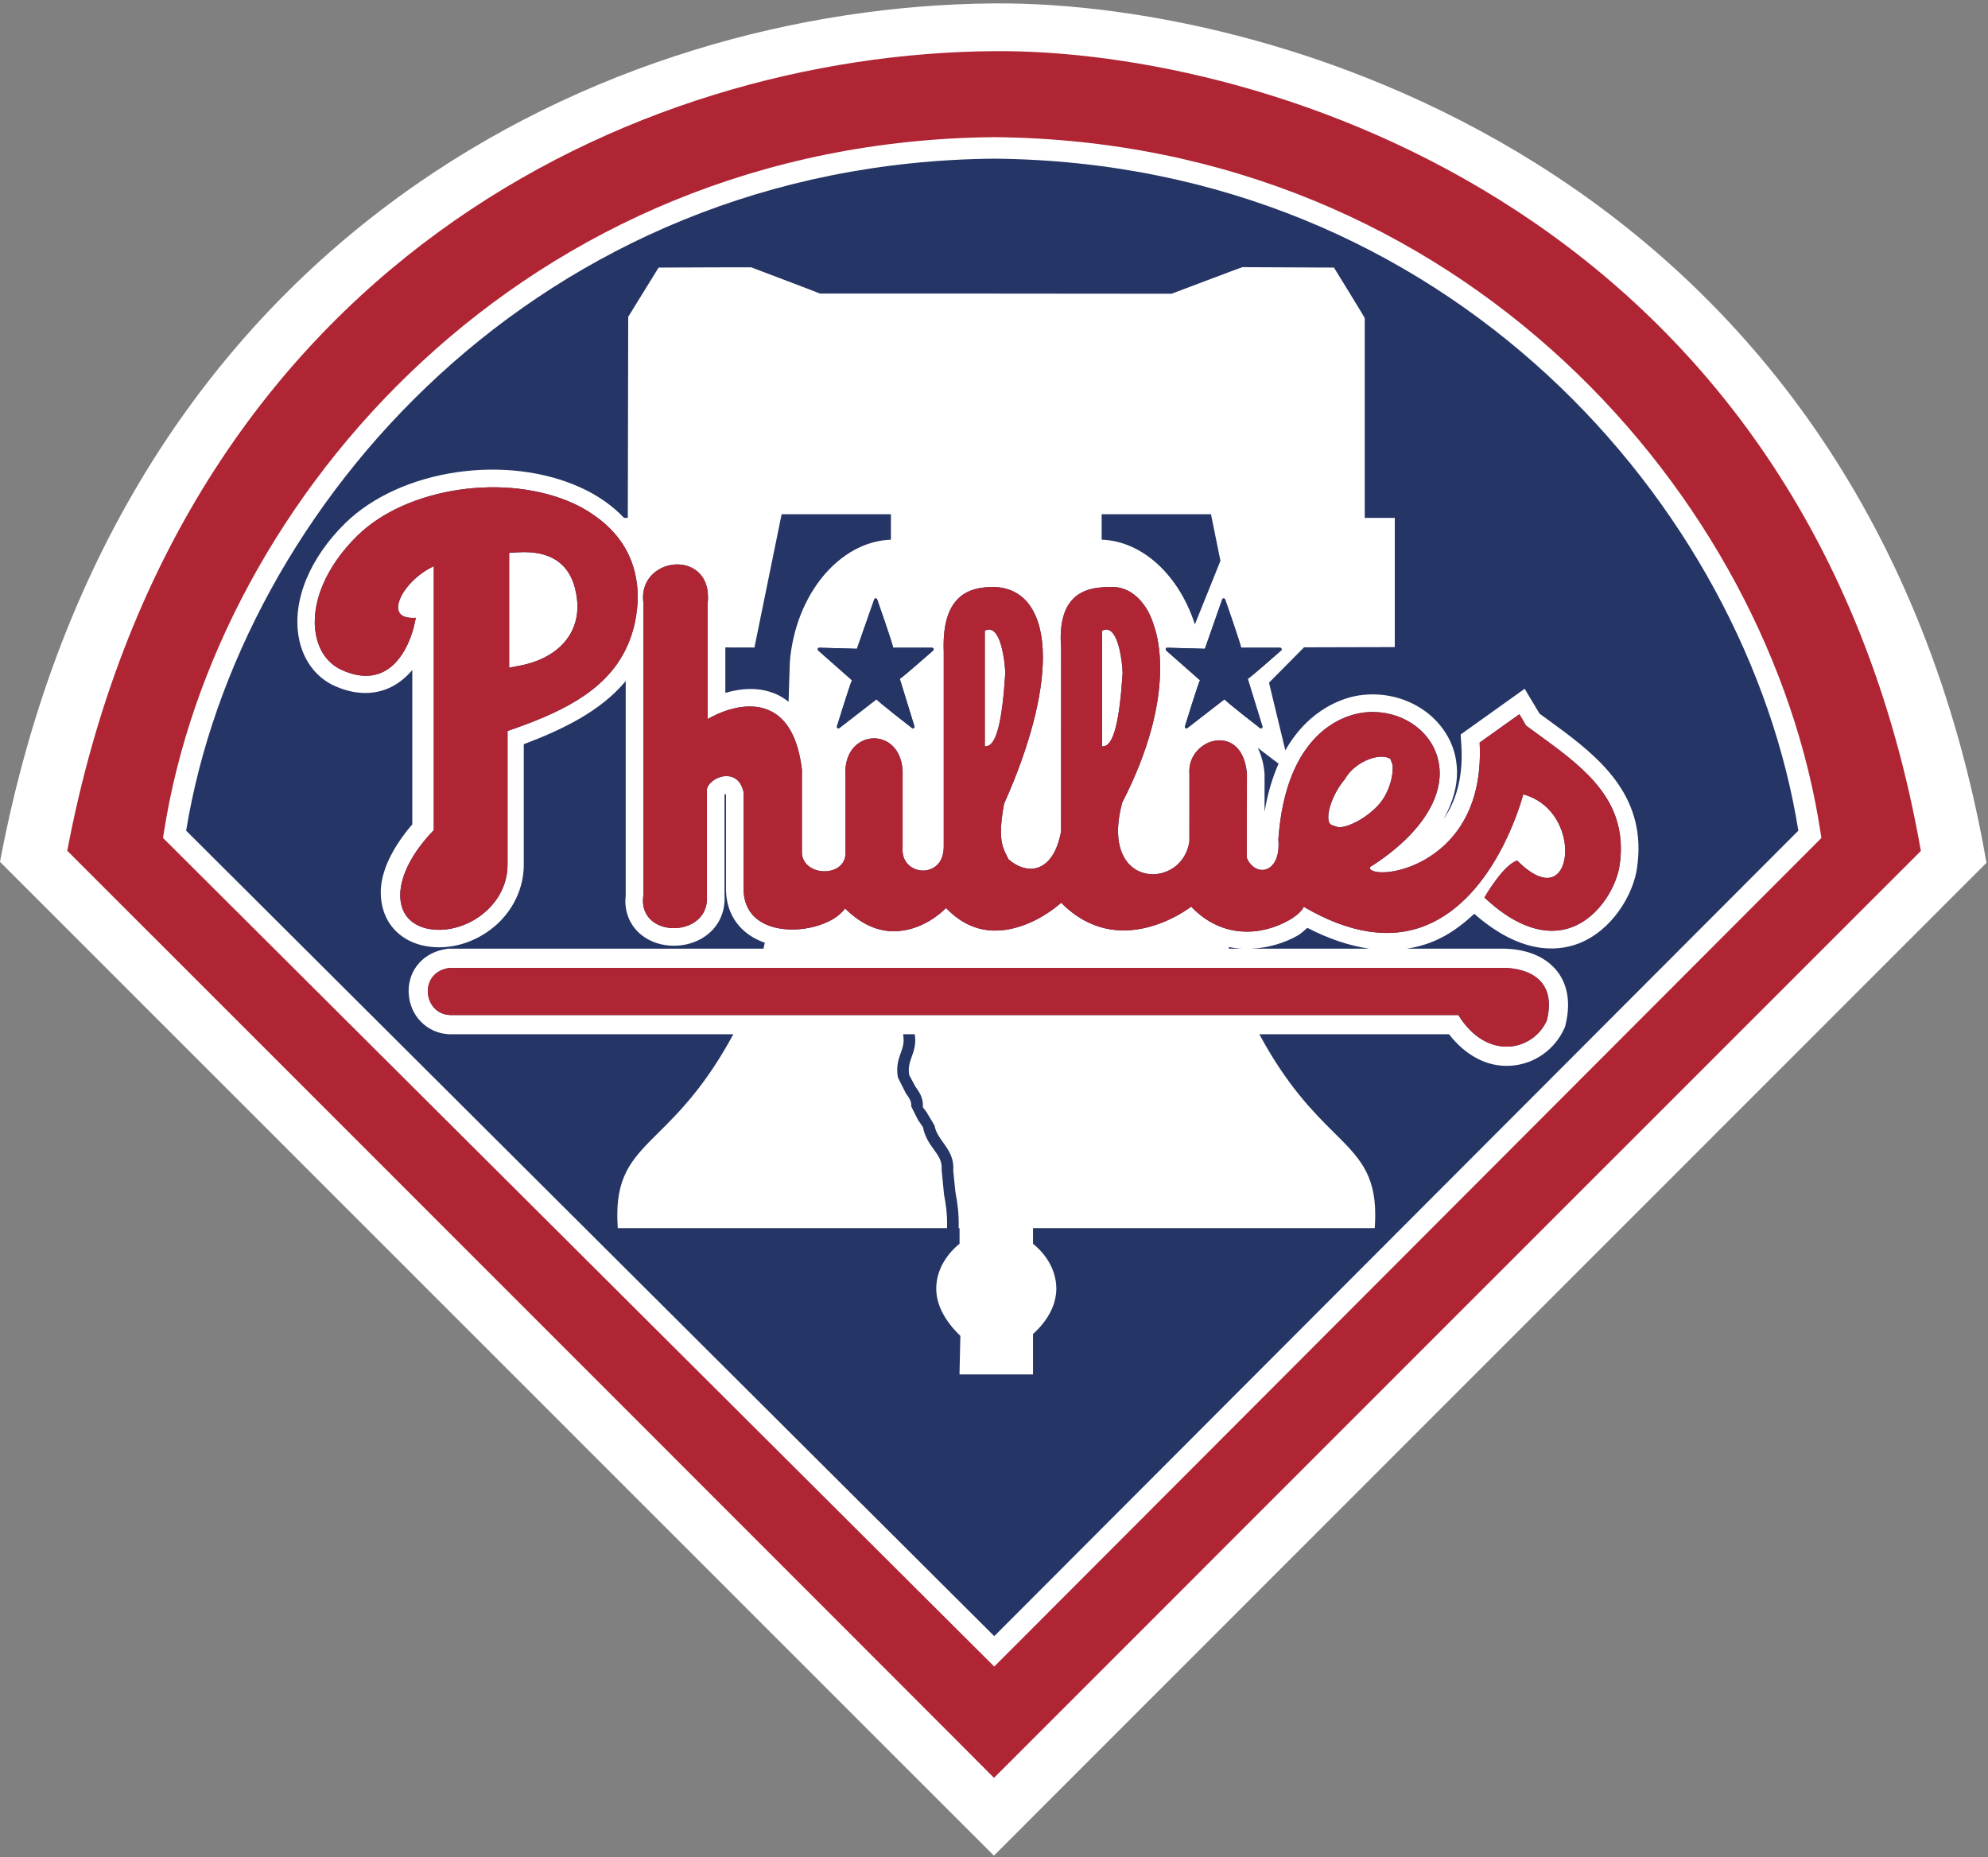
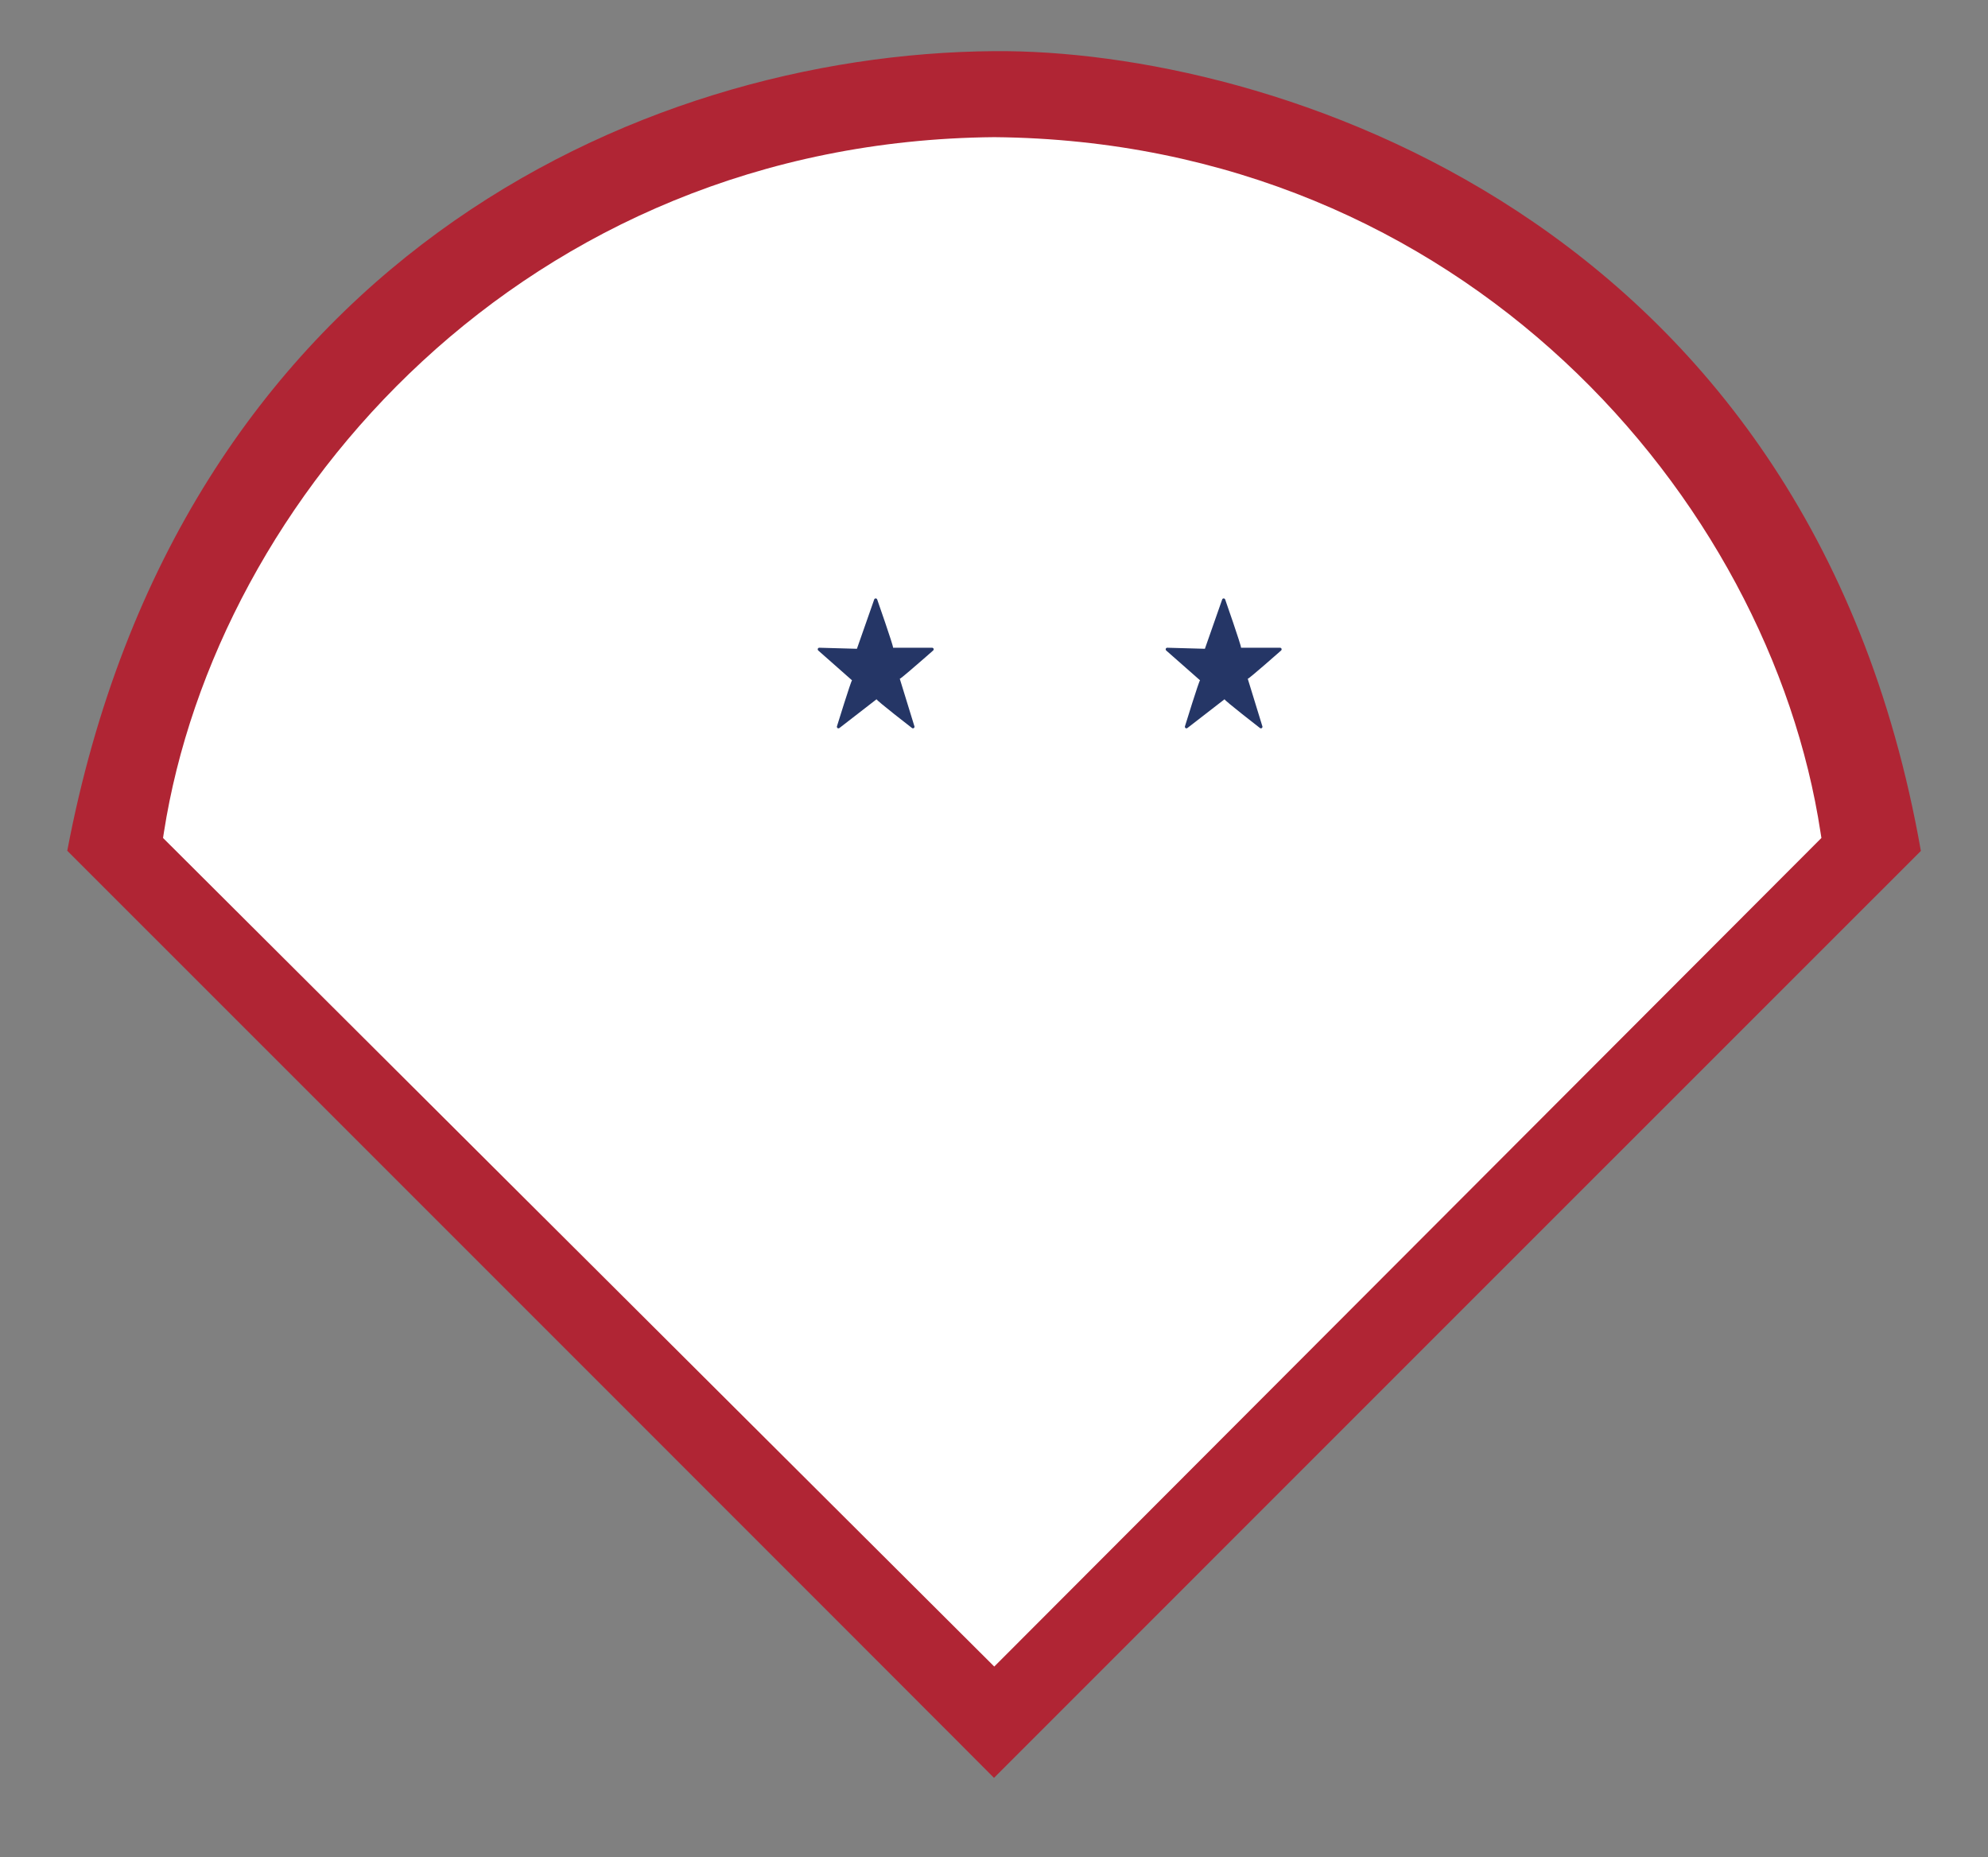
<svg xmlns="http://www.w3.org/2000/svg" width="500" height="467" viewBox="0 0 500 467" fill="none">
  <rect x="0" y="0" width="500" height="467" fill="#808080" stroke="none" />
-   <path fill-rule="evenodd" clip-rule="evenodd" d="M249.97 0.857C153.423 1.575 30.052 58.461 0.059 216.425L0.001 216.745L249.97 466.66L499.615 216.974C469.569 44.618 323.172 0.297 249.97 0.857Z" fill="white" />
  <path fill-rule="evenodd" clip-rule="evenodd" d="M250.064 12.862C318.345 12.337 454.937 53.695 483.117 213.992C483.071 213.992 250 447.1 250 447.1C250 446.978 17.675 214.704 16.917 213.946C44.917 66.598 160.003 13.527 250.064 12.862Z" fill="#B02534" />
  <path fill-rule="evenodd" clip-rule="evenodd" d="M250.04 34.492C131.923 35.572 54.29 125.397 41.215 209.372L41.005 210.732L250.064 419.106L458.103 210.732L457.887 209.384C445.137 125.397 367.978 35.565 250.093 34.492H250.041" fill="white" />
-   <path fill-rule="evenodd" clip-rule="evenodd" d="M250.064 39.9C364.346 40.955 439.285 127.497 452.297 208.894C450.297 210.894 253.783 407.737 250.064 411.459C246.327 407.737 48.828 210.907 46.817 208.894C60.143 127.503 135.543 40.955 250.064 39.9Z" fill="#253666" />
-   <path fill-rule="evenodd" clip-rule="evenodd" d="M130.127 138.901L128.057 139.041V167.916L130.687 167.408C140.492 165.536 146.03 159.172 145.138 150.801C144.2 142.308 139.151 138.311 130.127 138.901ZM350.285 193.203C350.285 192.888 350.262 192.584 350.239 192.304C350.239 192.304 349.702 190.893 349.702 190.846C348.758 190.239 347.219 190.134 345.499 190.566C342.491 191.324 339.647 193.418 338.282 195.898L338.224 195.968C335.187 199.59 333.741 204.158 334.138 206.316C334.231 206.846 334.435 207.196 334.843 207.447L336.662 208.06C339.553 208.02 344.17 205.365 346.945 202.145C349.201 199.497 350.285 195.787 350.285 193.203Z" fill="white" />
-   <path fill-rule="evenodd" clip-rule="evenodd" d="M407.357 217.51C406.721 222.386 402.559 230.471 395.319 233.178C390.783 234.869 383.309 235.038 373.347 225.711C373.539 225.367 378.168 217.381 381.602 216.425C385.216 220.082 388.452 221.505 390.737 220.426C392.573 219.557 393.663 217.101 393.663 213.981C393.663 213.497 393.64 212.989 393.581 212.476C393.086 207.704 390.002 201.626 383.117 199.766C382.4 202.396 375.743 225.676 358.75 232.676C349.726 236.392 339.326 234.736 327.9 228.039C327.474 229.112 325.93 230.442 324.07 231.486C317.32 235.26 307.41 236.217 299.592 228.004C298.35 228.954 281.205 241.572 266.906 227.024C265.891 227.934 258.424 234.368 249.58 234.006C245.208 233.826 241.32 231.871 237.944 228.348C237.099 229.211 232.044 234.111 224.956 234.193C220.555 234.245 216.381 232.262 212.533 228.453C209.718 232.536 201.148 234.893 194.713 233.201C189.827 231.918 187.099 228.575 187.023 223.786L187.035 199.252C186.038 194.731 182.663 195.069 181.66 195.285C179.38 195.763 177.492 197.607 177.801 199.158V225.501C177.947 228.435 176.647 230.827 174.14 232.239C171.202 233.889 167.162 233.779 164.527 231.982C162.37 230.506 161.402 228.12 161.799 225.315V151.489C161.391 148.077 162.72 145.119 165.449 143.375C168.252 141.579 171.907 141.468 174.549 143.095C176.851 144.507 178.069 147.003 178.069 150.183C178.069 150.62 178.046 151.075 177.999 151.542V180.819C179.999 179.658 187.426 175.796 193.699 178.754C198.064 180.813 200.752 185.765 201.69 193.541V214.651C201.941 217.673 204.833 219.184 207.56 219.114C210.033 219.05 212.563 217.656 212.656 214.692V195.104C212.393 191.359 213.699 188.303 216.229 186.722C218.351 185.392 221.009 185.334 223.155 186.576C225.737 188.069 227.142 191.132 227.014 194.97V213.193C226.851 215.316 227.649 217.049 229.247 218.081C230.879 219.131 233.007 219.213 234.668 218.291C236.44 217.317 237.391 215.386 237.361 212.855V163.925C237.122 157.748 238.236 153.443 240.754 150.772C242.701 148.718 245.476 147.686 249.236 147.622C253.533 147.505 256.984 149.214 259.216 152.568C261.286 155.66 262.294 159.994 262.294 165.302C262.294 174.927 258.966 187.737 252.542 202.104C251.97 205.144 251.742 207.394 251.742 209.144C251.742 212.354 252.512 213.846 253.305 215.392C253.305 215.392 253.632 216.04 253.637 216.098C256.097 218.21 258.832 218.962 261.117 218.158C263.099 217.463 265.71 215.305 266.877 209.069L266.882 162.922C266.439 157.334 267.412 153.233 269.75 150.748C272.45 147.878 276.495 147.558 280.098 147.622C283.415 147.721 286.423 149.78 288.568 153.42C289.39 154.808 290.025 156.547 290.573 158.437C291.383 161.237 291.815 164.567 291.78 168.394C291.71 177.15 289.157 188.408 282.249 201.83C279.626 211.537 282.47 215.958 284.394 217.731C286.656 219.82 289.973 220.415 293.034 219.306C296.38 218.093 298.664 215.165 299.149 211.525L299.155 194.603C298.752 189.977 302.437 186.529 306.138 186.203C309.374 185.923 313.028 187.959 313.612 194.562L313.582 215.748C314.486 217.924 316.404 219.131 318.24 218.676C320.018 218.239 321.942 216.005 321.522 211.087C323.417 184.097 338.096 179.897 342.538 179.25C350.717 178.071 358.546 182.335 361.187 189.394C364.597 198.546 358.307 209.361 344.549 218.076C344.503 218.251 344.479 218.484 344.794 218.729C346.204 219.872 351.696 219.656 357.404 216.705C363.338 213.631 373.12 205.709 372.146 186.739L382.132 179.617L382.389 180.025C382.389 180.025 383.805 182.4 383.805 182.458L386.65 184.534C397.429 192.38 407.66 199.835 407.66 213.357C407.66 214.681 407.566 216.063 407.357 217.51ZM314.807 238.574C319.039 238.369 323.027 237.144 326.233 235.354C327.375 234.718 327.964 234.012 328.815 233.341C334.208 236.118 339.419 237.861 344.421 238.574H314.807ZM377.614 243.409C382.01 243.304 391.908 244.839 389.052 256.587C385.682 264.252 374.047 267.005 366.783 255.262H113.221C106.383 255.058 105.153 244.424 113.122 243.409H377.614ZM309.03 238.154C310.167 238.381 311.31 238.521 312.434 238.574H309.123C309.093 238.439 309.065 238.294 309.03 238.154ZM157.374 163.29C152.034 174.256 140.27 179.489 127.649 183.834V217.451C127.649 222.077 125.562 226.382 121.767 229.567C117.833 232.88 112.533 234.432 107.94 233.621C104.5 233.021 102.087 231.101 101.13 228.22C100.81 227.251 100.665 226.213 100.665 225.116C100.665 220.292 103.673 214.354 109.105 208.766V142.389C103.935 144.81 100.128 149.687 100.128 152.72C100.128 152.953 100.152 153.17 100.192 153.373C100.56 155.106 102.483 155.427 104.028 155.386L104.553 155.374L104.471 155.904C104.407 156.29 102.851 165.484 96.701 168.796C93.669 170.436 90.066 170.331 85.986 168.499C82.523 166.947 80.203 163.751 79.439 159.487C78.063 151.728 81.981 142.454 89.932 134.667C102.408 122.498 127.346 118.841 144.398 126.68C146.618 127.707 148.566 128.926 150.35 130.256C154.967 133.698 158.08 138.096 159.485 143.253C160.213 145.913 160.528 148.753 160.335 151.775C160.055 156.243 158.972 159.994 157.375 163.29H157.374ZM189.746 162.835C189.746 162.835 196.38 130.344 196.584 129.317H224.076V135.717C211.146 136.183 200.029 149.453 198.647 166.51L198.333 176.473C197.476 175.813 196.578 175.207 195.587 174.74C191.04 172.594 186.289 173.125 182.43 174.239V162.817L189.746 162.835ZM232.972 162.893H234.429C234.599 162.893 234.744 162.998 234.809 163.15C234.833 163.226 234.836 163.308 234.815 163.386C234.794 163.464 234.751 163.534 234.691 163.587C234.691 163.587 233.951 164.241 232.943 165.121C230.518 167.239 226.413 170.809 226.303 170.698C226.309 170.721 229.987 182.656 229.987 182.656C230.002 182.693 230.008 182.733 230.005 182.773C230.005 182.895 229.946 183.023 229.835 183.1C229.766 183.146 229.684 183.169 229.602 183.165C229.519 183.162 229.44 183.133 229.375 183.082C229.375 183.082 220.473 176.192 220.462 175.849L211.122 183.082C211.054 183.133 210.973 183.162 210.888 183.165C210.804 183.169 210.721 183.146 210.65 183.1C210.584 183.049 210.534 182.98 210.507 182.901C210.481 182.822 210.478 182.737 210.499 182.656C210.499 182.656 214.072 171.095 214.294 171.089C214.282 171.071 205.794 163.587 205.794 163.587C205.753 163.549 205.721 163.503 205.699 163.452C205.677 163.401 205.666 163.346 205.666 163.29C205.666 163.243 205.666 163.196 205.69 163.15C205.716 163.074 205.766 163.009 205.832 162.963C205.898 162.917 205.976 162.892 206.057 162.893L215.524 163.156L219.873 150.748C219.898 150.671 219.947 150.604 220.013 150.557C220.079 150.51 220.159 150.485 220.24 150.486C220.322 150.487 220.402 150.512 220.469 150.559C220.537 150.605 220.589 150.671 220.619 150.748C220.619 150.748 224.618 162.158 224.618 162.864C224.618 162.881 224.612 162.894 224.612 162.894L232.972 162.893ZM277.078 129.317H304.57C305.358 133.225 306.152 137.131 306.954 141.036C305.777 143.958 301.999 153.356 300.524 157.019C296.584 144.793 287.46 136.095 277.078 135.716V129.317ZM322.21 163.587C322.21 163.587 313.973 170.856 313.822 170.698C313.822 170.721 317.5 182.656 317.5 182.656C317.516 182.693 317.524 182.733 317.523 182.773C317.523 182.837 317.507 182.9 317.478 182.957C317.449 183.014 317.406 183.063 317.354 183.1C317.284 183.146 317.201 183.168 317.118 183.165C317.034 183.162 316.954 183.133 316.888 183.082C316.888 183.082 307.992 176.192 307.986 175.849C307.951 175.872 298.642 183.082 298.642 183.082C298.575 183.133 298.495 183.162 298.411 183.165C298.327 183.169 298.245 183.146 298.175 183.1C298.123 183.063 298.081 183.014 298.053 182.957C298.024 182.9 298.01 182.837 298.012 182.773C298.012 182.732 298.012 182.691 298.024 182.656C298.024 182.656 301.585 171.095 301.824 171.089C301.801 171.071 293.307 163.587 293.307 163.587C293.266 163.549 293.234 163.503 293.212 163.452C293.19 163.401 293.179 163.346 293.179 163.29C293.179 163.243 293.179 163.196 293.203 163.15C293.231 163.076 293.282 163.012 293.347 162.966C293.412 162.92 293.49 162.895 293.57 162.893L303.043 163.156L307.392 150.748C307.418 150.672 307.467 150.605 307.533 150.558C307.599 150.511 307.678 150.486 307.759 150.486C307.841 150.487 307.921 150.512 307.988 150.559C308.056 150.605 308.108 150.671 308.138 150.748C308.138 150.748 312.131 162.158 312.131 162.864C312.131 162.881 312.125 162.894 312.125 162.894H321.954C322.033 162.895 322.109 162.92 322.174 162.966C322.238 163.012 322.287 163.076 322.315 163.15C322.342 163.225 322.346 163.307 322.327 163.384C322.309 163.462 322.268 163.532 322.21 163.587ZM321.57 192.047C320.088 195.396 318.853 199.368 318.048 204.128V194.562C317.821 191.96 317.208 189.832 316.34 188.069C318.386 189.621 320.292 191.074 321.57 192.048V192.047ZM389.244 180.947C389.244 180.947 388.026 180.049 387.204 179.46C386.749 178.695 383.467 173.218 383.467 173.218L367.372 184.709L367.535 187.404C367.599 188.297 367.622 189.172 367.622 190.029C367.622 196.353 366.049 201.708 363.116 205.925C365.559 201.527 366.456 197.508 366.456 194.34C366.456 191.389 365.809 189.12 365.337 187.842C361.985 178.847 352.127 173.387 341.908 174.869C338.347 175.376 329.41 177.914 323.271 188.694C321.897 183.025 320.529 177.355 319.167 171.684C319.517 171.334 324.548 166.247 327.982 162.788L350.804 162.73V130.239H343.244V80.009C343.15 79.665 335.694 67.607 335.694 67.607L335.502 67.292L312.463 67.187C312.224 67.228 294.66 73.872 294.66 73.872L249.557 73.832H206.255C206.255 73.785 188.93 67.228 188.93 67.228C188.69 67.188 166.02 67.292 166.02 67.292H165.646L158.004 79.665C158.004 79.665 157.904 128.938 157.899 130.239H156.955C154.098 127.229 150.513 124.668 146.228 122.696C127.381 114.022 100.752 117.989 86.872 131.528C77.877 140.33 73.482 151.069 75.132 160.257C76.134 165.909 79.433 170.377 84.19 172.507C90.679 175.411 95.587 174.204 98.572 172.676C100.618 171.62 102.291 170.138 103.696 168.505V207.302C98.723 213.112 95.762 219.085 95.762 224.445C95.762 226.079 96.001 227.648 96.496 229.141C98.036 233.814 101.93 237.022 107.176 237.944C113.017 238.982 119.412 237.144 124.292 233.05C129.025 229.071 131.736 223.39 131.736 217.451V187.16C141.652 183.398 151.113 178.813 157.374 171.265V225.31C157.334 225.706 157.281 226.115 157.281 226.511C157.281 230.28 158.96 233.546 162.032 235.641C166.042 238.388 171.907 238.569 176.302 236.113C180.109 233.973 182.243 230.303 182.243 225.963C182.243 225.736 182.231 225.508 182.22 225.275L182.226 199.819C182.342 199.766 182.418 199.714 182.517 199.69C182.547 199.784 182.557 199.795 182.593 199.894V223.787C182.686 230.175 186.33 235.005 192.352 237.07C192.247 237.56 192.13 238.079 192.025 238.569H112.813L112.51 238.615C106.71 239.356 102.775 243.685 102.775 249.232C102.775 249.424 102.781 249.617 102.798 249.809C103.066 255.503 107.491 259.924 113.076 260.093H184.435C177.498 272.962 170.829 279.676 165.681 284.768C159.502 290.888 155.258 295.093 155.258 305.464C155.258 306.345 155.288 307.267 155.351 308.241L155.386 308.853H238.183C238.312 305.348 237.851 302.659 237.42 300.302C237.42 300.302 236.83 294.195 236.83 294.172C237.017 292.048 236.056 290.718 234.843 289.044C233.783 287.562 232.575 285.894 232.144 283.473L230.908 281.676C230.908 281.676 229.171 278.264 229.177 278.211C229.293 277.033 228.769 276.246 227.842 274.956C227.842 274.956 225.831 271.007 225.825 270.937C225.341 268.149 225.994 266.358 226.553 264.777C227.061 263.377 227.48 262.17 227.153 260.222L227.148 260.093H230.063C230.139 260.607 230.197 261.108 230.197 261.552C230.197 263.284 229.731 264.579 229.299 265.769C228.914 266.842 228.57 267.805 228.57 269.071C228.57 269.467 228.611 269.899 228.687 270.371L230.22 273.247C231.118 274.496 232.115 275.896 232.115 277.867C232.115 278.048 232.109 278.241 232.091 278.439L233.018 279.646C233.018 279.646 235.035 283.047 235.03 283.006C235.344 284.727 236.248 285.987 237.216 287.329C238.527 289.149 240.014 291.219 239.746 294.399L240.299 299.771C240.754 302.256 241.232 305.097 241.104 308.853H241.337V312.785C240.497 313.433 235.927 317.195 235.507 323.162C235.49 323.442 235.473 323.722 235.473 324.008C235.473 328.033 237.513 332.052 241.541 335.955L241.337 344.985V345.644H259.811V335.476C263.647 332.023 265.675 328.033 265.675 324.008C265.675 323.722 265.664 323.448 265.641 323.162C265.227 317.195 260.651 313.432 259.811 312.785V308.853H345.761L345.797 308.241C345.867 307.261 345.884 306.339 345.884 305.458C345.884 295.093 341.646 290.888 335.467 284.768C330.337 279.681 323.674 272.979 316.737 260.093H364.44C368.62 265.472 374.11 268.417 380.01 268.009C385.921 267.601 391.075 263.967 393.476 258.536L393.646 258.146L393.745 257.731C395.424 250.824 393.476 246.514 391.541 244.122C387.355 238.919 380.331 238.516 377.491 238.575H353.824C356.086 238.23 358.295 237.659 360.44 236.772C364.445 235.127 367.78 232.602 370.788 229.802C382.161 239.77 391.238 239.432 396.869 237.332C405.31 234.182 410.843 225.065 411.752 218.088C411.974 216.521 412.089 214.941 412.096 213.358C412.096 197.584 400.017 188.787 389.244 180.947Z" fill="white" />
  <path fill-rule="evenodd" clip-rule="evenodd" d="M249.68 158.594C249.143 158.262 248.537 158.232 247.948 158.489L247.686 158.612V187.719L248.199 187.638C250.6 187.264 252.087 181.408 252.839 169.211C252.699 165.909 251.843 159.924 249.68 158.594ZM279.188 158.594C278.652 158.262 278.052 158.232 277.457 158.489L277.195 158.612V187.719L277.708 187.638C280.086 187.27 281.613 181.227 282.348 169.176C282.22 165.909 281.351 159.93 279.188 158.594Z" fill="white" />
-   <path fill-rule="evenodd" clip-rule="evenodd" d="M113.221 255.262H366.783C374.047 267.005 385.683 264.252 389.052 256.587C391.908 244.838 382.01 243.304 377.614 243.409H113.122C105.153 244.424 106.382 255.059 113.221 255.262ZM130.687 167.408L128.057 167.916V139.04L130.127 138.9C139.151 138.31 144.2 142.307 145.138 150.8C146.03 159.17 140.492 165.535 130.687 167.407V167.408ZM150.35 130.256C148.566 128.926 146.619 127.707 144.398 126.68C127.346 118.84 102.408 122.498 89.932 134.666C81.981 142.454 78.063 151.728 79.439 159.486C80.203 163.751 82.523 166.947 85.986 168.499C90.066 170.331 93.669 170.436 96.7 168.796C102.85 165.483 104.407 156.29 104.471 155.905L104.553 155.375L104.028 155.385C102.483 155.427 100.56 155.105 100.192 153.373C100.149 153.158 100.128 152.939 100.128 152.72C100.128 149.687 103.935 144.81 109.106 142.39V208.766C103.673 214.354 100.665 220.292 100.665 225.116C100.665 226.213 100.81 227.251 101.131 228.22C102.087 231.101 104.501 233.02 107.94 233.621C112.533 234.432 117.833 232.881 121.767 229.567C125.562 226.382 127.649 222.077 127.649 217.451V183.834C140.27 179.489 152.034 174.256 157.374 163.29C158.972 159.994 160.056 156.243 160.336 151.775C160.528 148.907 160.241 146.027 159.485 143.253C158.08 138.096 154.967 133.698 150.35 130.256ZM334.843 207.447C334.435 207.197 334.231 206.847 334.138 206.316C333.741 204.157 335.187 199.59 338.224 195.968L338.282 195.898C339.647 193.418 342.492 191.324 345.499 190.566C347.219 190.134 348.759 190.239 349.702 190.846C349.702 190.893 350.239 192.304 350.239 192.304C350.262 192.584 350.285 192.888 350.285 193.203C350.285 195.787 349.201 199.497 346.945 202.145C344.17 205.365 339.553 208.019 336.662 208.06L334.843 207.447ZM277.708 187.637L277.195 187.719V158.612L277.457 158.489C278.052 158.232 278.652 158.262 279.188 158.594C281.351 159.93 282.22 165.909 282.348 169.176C281.613 181.227 280.086 187.27 277.708 187.638V187.637ZM248.198 187.637L247.686 187.719V158.612L247.948 158.489C248.537 158.232 249.143 158.262 249.679 158.594C251.842 159.924 252.699 165.909 252.839 169.211C252.087 181.408 250.6 187.264 248.199 187.638L248.198 187.637ZM386.65 184.534L383.805 182.458C383.805 182.4 382.389 180.025 382.389 180.025L382.132 179.617L372.146 186.739C373.12 205.709 363.338 213.631 357.403 216.705C351.696 219.656 346.205 219.872 344.794 218.729C344.479 218.484 344.503 218.251 344.549 218.076C358.307 209.361 364.597 198.546 361.187 189.394C358.546 182.335 350.717 178.071 342.538 179.25C338.096 179.897 323.418 184.097 321.522 211.087C321.942 216.005 320.018 218.239 318.24 218.677C316.404 219.131 314.486 217.924 313.583 215.748L313.612 194.562C313.029 187.959 309.374 185.922 306.138 186.202C302.437 186.529 298.752 189.977 299.155 194.602L299.149 211.525C298.665 215.165 296.379 218.093 293.034 219.306C289.973 220.415 286.656 219.82 284.394 217.731C282.47 215.958 279.626 211.537 282.249 201.83C289.157 188.408 291.71 177.15 291.78 168.394C291.815 164.567 291.384 161.237 290.573 158.437C290.025 156.547 289.39 154.808 288.568 153.42C286.423 149.78 283.415 147.72 280.098 147.622C276.495 147.558 272.449 147.878 269.75 150.748C267.413 153.233 266.44 157.334 266.882 162.922L266.876 209.069C265.71 215.305 263.099 217.463 261.116 218.157C258.832 218.962 256.098 218.21 253.637 216.098C253.632 216.04 253.305 215.392 253.305 215.392C252.512 213.846 251.743 212.353 251.743 209.145C251.743 207.395 251.97 205.143 252.542 202.105C258.966 187.737 262.294 174.927 262.294 165.302C262.294 159.994 261.286 155.66 259.216 152.568C256.984 149.214 253.533 147.505 249.236 147.622C245.476 147.686 242.701 148.718 240.754 150.772C238.236 153.443 237.122 157.748 237.361 163.926V212.855C237.391 215.386 236.441 217.317 234.668 218.291C233.007 219.213 230.879 219.131 229.247 218.081C227.649 217.049 226.851 215.316 227.014 213.193V194.97C227.142 191.132 225.737 188.07 223.154 186.576C221.01 185.334 218.351 185.392 216.229 186.722C213.699 188.302 212.393 191.359 212.656 195.104V214.692C212.563 217.656 210.033 219.05 207.561 219.114C204.833 219.184 201.941 217.674 201.691 214.651V193.541C200.751 185.765 198.064 180.813 193.698 178.754C187.426 175.796 179.998 179.658 177.999 180.819V151.542C178.045 151.09 178.068 150.636 178.069 150.182C178.069 147.003 176.851 144.507 174.549 143.095C171.907 141.468 168.252 141.579 165.449 143.375C162.72 145.119 161.391 148.077 161.799 151.489V225.315C161.402 228.12 162.37 230.506 164.527 231.982C167.162 233.779 171.202 233.89 174.14 232.239C176.647 230.827 177.947 228.435 177.801 225.501V199.158C177.492 197.607 179.381 195.763 181.661 195.285C182.663 195.069 186.038 194.731 187.035 199.252L187.023 223.786C187.099 228.576 189.827 231.918 194.713 233.201C201.148 234.893 209.718 232.536 212.533 228.453C216.381 232.262 220.555 234.245 224.956 234.193C232.045 234.111 237.099 229.211 237.944 228.348C241.32 231.871 245.208 233.825 249.58 234.006C258.424 234.368 265.891 227.934 266.906 227.024C281.206 241.572 298.35 228.954 299.592 228.004C307.409 236.217 317.319 235.26 324.07 231.486C325.93 230.442 327.474 229.112 327.9 228.039C339.326 234.735 349.726 236.392 358.75 232.676C375.743 225.676 382.4 202.396 383.117 199.766C390.002 201.626 393.086 207.704 393.581 212.476C393.64 212.989 393.663 213.496 393.663 213.981C393.663 217.101 392.573 219.557 390.737 220.426C388.451 221.506 385.216 220.082 381.602 216.425C378.168 217.381 373.539 225.367 373.347 225.711C383.31 235.039 390.783 234.869 395.319 233.178C402.559 230.471 406.721 222.386 407.357 217.51C407.567 216.063 407.66 214.68 407.66 213.357C407.66 199.835 397.429 192.38 386.65 184.534Z" fill="#B02534" />
  <path fill-rule="evenodd" clip-rule="evenodd" d="M220.619 150.748C220.589 150.671 220.537 150.606 220.47 150.559C220.402 150.512 220.322 150.487 220.24 150.486C220.159 150.485 220.08 150.51 220.014 150.557C219.948 150.604 219.899 150.671 219.873 150.748L215.523 163.156L206.057 162.893C205.977 162.892 205.898 162.917 205.832 162.963C205.767 163.009 205.717 163.074 205.69 163.15C205.666 163.196 205.666 163.243 205.666 163.29C205.666 163.4 205.713 163.511 205.794 163.587C205.794 163.587 214.282 171.071 214.294 171.089C214.072 171.095 210.499 182.656 210.499 182.656C210.478 182.737 210.482 182.822 210.509 182.9C210.536 182.979 210.585 183.048 210.651 183.099C210.722 183.145 210.805 183.168 210.89 183.165C210.974 183.162 211.056 183.133 211.123 183.082L220.462 175.849C220.473 176.193 229.375 183.082 229.375 183.082C229.503 183.187 229.69 183.192 229.835 183.1C229.888 183.063 229.93 183.014 229.96 182.957C229.99 182.9 230.005 182.837 230.005 182.773C230.005 182.732 230.005 182.691 229.987 182.656C229.987 182.656 226.309 170.721 226.303 170.698C226.413 170.808 230.518 167.238 232.943 165.121C233.951 164.241 234.691 163.587 234.691 163.587C234.751 163.533 234.794 163.464 234.814 163.386C234.835 163.308 234.833 163.226 234.808 163.15C234.777 163.075 234.725 163.01 234.657 162.964C234.59 162.919 234.51 162.894 234.429 162.893H224.612C224.612 162.893 224.618 162.881 224.618 162.864C224.618 162.158 220.619 150.748 220.619 150.748ZM312.125 162.893C312.125 162.893 312.131 162.881 312.131 162.864C312.131 162.158 308.138 150.748 308.138 150.748C308.108 150.671 308.056 150.605 307.988 150.559C307.921 150.512 307.84 150.487 307.758 150.486C307.677 150.486 307.599 150.512 307.533 150.559C307.468 150.606 307.418 150.672 307.392 150.748L303.042 163.156L293.57 162.893C293.49 162.895 293.413 162.92 293.348 162.966C293.282 163.012 293.232 163.076 293.203 163.15C293.179 163.196 293.179 163.243 293.179 163.29C293.179 163.4 293.226 163.511 293.308 163.587C293.308 163.587 301.801 171.071 301.824 171.089C301.585 171.095 298.024 182.656 298.024 182.656C298.012 182.691 298.012 182.732 298.012 182.773C298.012 182.895 298.064 183.023 298.175 183.1C298.245 183.146 298.328 183.169 298.411 183.165C298.495 183.162 298.576 183.133 298.642 183.082C298.642 183.082 307.952 175.872 307.986 175.849C307.992 176.193 316.888 183.082 316.888 183.082C317.022 183.187 317.22 183.192 317.354 183.1C317.407 183.063 317.449 183.014 317.479 182.957C317.509 182.9 317.524 182.837 317.524 182.773C317.525 182.733 317.517 182.693 317.5 182.656C317.5 182.656 313.822 170.721 313.822 170.698C313.973 170.856 322.21 163.588 322.21 163.588C322.268 163.533 322.309 163.463 322.328 163.385C322.347 163.307 322.342 163.225 322.315 163.15C322.288 163.076 322.239 163.011 322.175 162.965C322.11 162.919 322.033 162.894 321.954 162.893H312.125Z" fill="#253666" />
</svg>